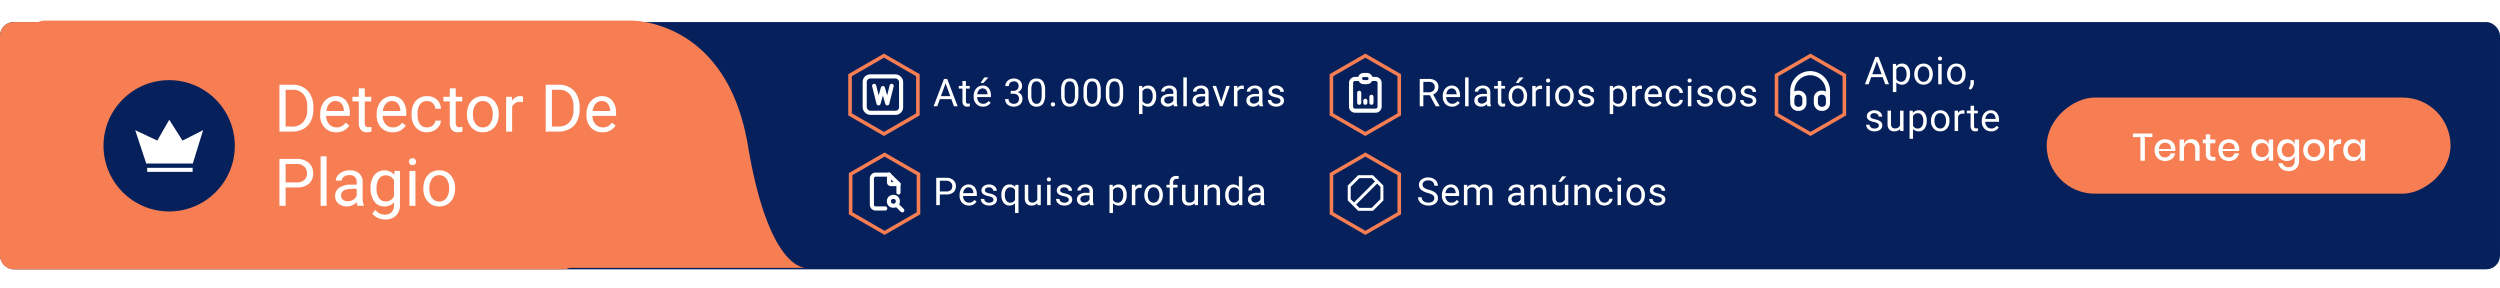
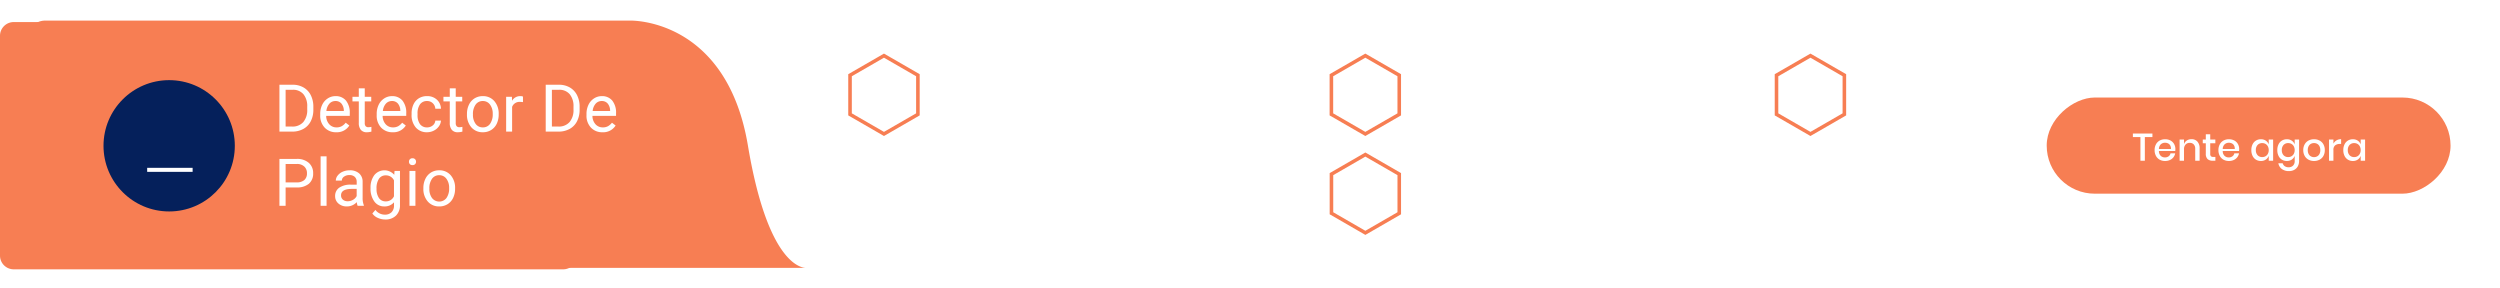
<svg xmlns="http://www.w3.org/2000/svg" width="910" height="105.013" viewBox="0 0 910 105.013">
  <defs>
    <filter id="Path_4870" x="0" y="0" width="301.201" height="105.013" filterUnits="userSpaceOnUse">
      <feOffset dx="10" input="SourceAlpha" />
      <feGaussianBlur stdDeviation="2.5" result="blur" />
      <feFlood flood-opacity="0.141" />
      <feComposite operator="in" in2="blur" />
      <feComposite in="SourceGraphic" />
    </filter>
  </defs>
  <g id="PT-2" transform="translate(-650 -521.494)">
-     <rect id="Rectangle_27" data-name="Rectangle 27" width="910" height="90" rx="5" transform="translate(650 529.528)" fill="#05205b" />
    <g id="Group_4463" data-name="Group 4463" transform="translate(1541.807 557) rotate(90)">
      <rect id="Rectangle_1579" data-name="Rectangle 1579" width="35" height="147" rx="17.5" transform="translate(-0.006 -0.193)" fill="#f77e53" />
      <path id="Path_11134" data-name="Path 11134" d="M-35.518-9.884V-8.6h-2.758V0h-1.61V-8.6H-42.63V-9.884Zm8.358,5.656a3.7,3.7,0,0,1-.056.686h-5.936a2.426,2.426,0,0,0,.658,1.764,2.153,2.153,0,0,0,1.526.574,2.22,2.22,0,0,0,1.351-.406,1.676,1.676,0,0,0,.679-1.078h1.708a3.32,3.32,0,0,1-.644,1.442,3.329,3.329,0,0,1-1.274.987A4.175,4.175,0,0,1-30.9.1a4.027,4.027,0,0,1-1.981-.476A3.386,3.386,0,0,1-34.23-1.75a4.34,4.34,0,0,1-.49-2.114,4.31,4.31,0,0,1,.49-2.1,3.386,3.386,0,0,1,1.351-1.372A4.027,4.027,0,0,1-30.9-7.812a4.024,4.024,0,0,1,1.981.469,3.263,3.263,0,0,1,1.3,1.288A3.7,3.7,0,0,1-27.16-4.228Zm-1.61-.042a2.372,2.372,0,0,0-.259-1.267,1.8,1.8,0,0,0-.784-.756A2.42,2.42,0,0,0-30.9-6.538a2.241,2.241,0,0,0-1.568.574,2.345,2.345,0,0,0-.686,1.694Zm7.462-3.57a2.813,2.813,0,0,1,2.156.868,3.492,3.492,0,0,1,.812,2.478V0h-1.6V-4.326a2.253,2.253,0,0,0-.532-1.6A1.9,1.9,0,0,0-21.924-6.5a2,2,0,0,0-1.526.609A2.51,2.51,0,0,0-24.024-4.1V0h-1.6V-7.714h1.6V-6.02a2.588,2.588,0,0,1,1.036-1.344A3,3,0,0,1-21.308-7.84ZM-12.6-1.386V0h-.98a2.644,2.644,0,0,1-1.869-.6,2.615,2.615,0,0,1-.637-1.981v-3.78h-1.106V-7.714h1.106V-9.632h1.61v1.918h1.862v1.358h-1.862v3.808a1.3,1.3,0,0,0,.245.91,1.179,1.179,0,0,0,.861.252Zm8.666-2.842a3.7,3.7,0,0,1-.056.686H-9.926a2.426,2.426,0,0,0,.658,1.764A2.153,2.153,0,0,0-7.742-1.2,2.22,2.22,0,0,0-6.391-1.61a1.676,1.676,0,0,0,.679-1.078H-4a3.32,3.32,0,0,1-.644,1.442,3.329,3.329,0,0,1-1.274.987A4.175,4.175,0,0,1-7.672.1,4.027,4.027,0,0,1-9.653-.378,3.386,3.386,0,0,1-11-1.75a4.34,4.34,0,0,1-.49-2.114,4.31,4.31,0,0,1,.49-2.1A3.386,3.386,0,0,1-9.653-7.336a4.027,4.027,0,0,1,1.981-.476,4.024,4.024,0,0,1,1.981.469,3.263,3.263,0,0,1,1.3,1.288A3.7,3.7,0,0,1-3.934-4.228Zm-1.61-.042A2.372,2.372,0,0,0-5.8-5.537a1.8,1.8,0,0,0-.784-.756,2.42,2.42,0,0,0-1.085-.245,2.241,2.241,0,0,0-1.568.574A2.345,2.345,0,0,0-9.926-4.27Zm9.52-3.542a3.052,3.052,0,0,1,1.792.518,2.788,2.788,0,0,1,1.05,1.372V-7.714h1.6V0h-1.6V-1.792A2.788,2.788,0,0,1,5.768-.42,3.052,3.052,0,0,1,3.976.1a3.42,3.42,0,0,1-1.8-.476A3.253,3.253,0,0,1,.938-1.75,4.675,4.675,0,0,1,.49-3.864a4.641,4.641,0,0,1,.448-2.1A3.253,3.253,0,0,1,2.177-7.336,3.42,3.42,0,0,1,3.976-7.812Zm.49,1.4a2.222,2.222,0,0,0-1.7.679,2.623,2.623,0,0,0-.637,1.869A2.623,2.623,0,0,0,2.765-2a2.222,2.222,0,0,0,1.7.679,2.318,2.318,0,0,0,1.2-.315,2.238,2.238,0,0,0,.84-.889,2.8,2.8,0,0,0,.308-1.344A2.812,2.812,0,0,0,6.51-5.2a2.227,2.227,0,0,0-.84-.9A2.318,2.318,0,0,0,4.466-6.412Zm8.96-1.4a3.052,3.052,0,0,1,1.792.518,2.788,2.788,0,0,1,1.05,1.372V-7.714h1.6v7.8A4.023,4.023,0,0,1,17.423,2,3.227,3.227,0,0,1,16.156,3.3a3.859,3.859,0,0,1-1.96.476,4.188,4.188,0,0,1-2.625-.77A3.321,3.321,0,0,1,10.318.924H11.9A1.883,1.883,0,0,0,12.656,2a2.466,2.466,0,0,0,1.428.385,2.179,2.179,0,0,0,1.568-.588A2.251,2.251,0,0,0,16.268.084V-1.792A2.788,2.788,0,0,1,15.218-.42,3.052,3.052,0,0,1,13.426.1a3.42,3.42,0,0,1-1.8-.476A3.253,3.253,0,0,1,10.388-1.75,4.675,4.675,0,0,1,9.94-3.864a4.641,4.641,0,0,1,.448-2.1,3.253,3.253,0,0,1,1.239-1.372A3.42,3.42,0,0,1,13.426-7.812Zm.49,1.4a2.222,2.222,0,0,0-1.7.679,2.623,2.623,0,0,0-.637,1.869A2.623,2.623,0,0,0,12.215-2a2.222,2.222,0,0,0,1.7.679,2.318,2.318,0,0,0,1.2-.315,2.238,2.238,0,0,0,.84-.889,2.8,2.8,0,0,0,.308-1.344A2.812,2.812,0,0,0,15.96-5.2a2.227,2.227,0,0,0-.84-.9A2.318,2.318,0,0,0,13.916-6.412Zm9.394-1.4a4.23,4.23,0,0,1,2.016.476,3.417,3.417,0,0,1,1.4,1.372,4.213,4.213,0,0,1,.5,2.1,4.243,4.243,0,0,1-.5,2.114,3.417,3.417,0,0,1-1.4,1.372A4.23,4.23,0,0,1,23.31.1,4.188,4.188,0,0,1,21.3-.378a3.462,3.462,0,0,1-1.4-1.379,4.206,4.206,0,0,1-.511-2.107,4.167,4.167,0,0,1,.511-2.1,3.474,3.474,0,0,1,1.4-1.372A4.188,4.188,0,0,1,23.31-7.812Zm0,1.386a2.346,2.346,0,0,0-1.134.28,2.063,2.063,0,0,0-.833.861,2.947,2.947,0,0,0-.315,1.421,2.938,2.938,0,0,0,.315,1.428,2.072,2.072,0,0,0,.833.854,2.346,2.346,0,0,0,1.134.28,2.346,2.346,0,0,0,1.134-.28,2.072,2.072,0,0,0,.833-.854,2.938,2.938,0,0,0,.315-1.428,2.947,2.947,0,0,0-.315-1.421,2.063,2.063,0,0,0-.833-.861A2.346,2.346,0,0,0,23.31-6.426Zm7.056.224a2.975,2.975,0,0,1,1.12-1.2,3.178,3.178,0,0,1,1.68-.441V-6.1H32.69A2.616,2.616,0,0,0,31-5.593a2.039,2.039,0,0,0-.637,1.687V0h-1.6V-7.714h1.6Zm7.084-1.61a3.052,3.052,0,0,1,1.792.518,2.788,2.788,0,0,1,1.05,1.372V-7.714h1.6V0h-1.6V-1.792A2.788,2.788,0,0,1,39.242-.42,3.052,3.052,0,0,1,37.45.1a3.42,3.42,0,0,1-1.8-.476A3.253,3.253,0,0,1,34.412-1.75a4.675,4.675,0,0,1-.448-2.114,4.641,4.641,0,0,1,.448-2.1,3.253,3.253,0,0,1,1.239-1.372A3.42,3.42,0,0,1,37.45-7.812Zm.49,1.4a2.222,2.222,0,0,0-1.7.679A2.623,2.623,0,0,0,35.6-3.864,2.623,2.623,0,0,0,36.239-2a2.222,2.222,0,0,0,1.7.679,2.318,2.318,0,0,0,1.2-.315,2.238,2.238,0,0,0,.84-.889,2.8,2.8,0,0,0,.308-1.344A2.812,2.812,0,0,0,39.984-5.2a2.227,2.227,0,0,0-.84-.9A2.318,2.318,0,0,0,37.94-6.412Z" transform="translate(22.994 72.807) rotate(-90)" fill="#fff" />
    </g>
    <path id="Path_11255" data-name="Path 11255" d="M5,0H205a5,5,0,0,1,5,5V85a5,5,0,0,1-5,5H5a5,5,0,0,1-5-5V5A5,5,0,0,1,5,0Z" transform="translate(650 529.528)" fill="#f77e53" />
    <g id="Group_7857" data-name="Group 7857" transform="translate(40 10)">
      <g id="Group_7856" data-name="Group 7856" transform="translate(-12836 -3175)">
        <g id="words" transform="translate(13191.168 3269)">
          <g id="Group_4482" data-name="Group 4482" transform="translate(563.595 437)">
            <g id="Group_4481" data-name="Group 4481">
              <path id="Path_4871" data-name="Path 4871" d="M1.3,21.75V8.25L13,1.5,24.7,8.25v13.5L13,28.5ZM13,0,0,7.5v15L13,30l13-7.5V7.5Z" fill="#f77e53" />
            </g>
          </g>
          <g id="Group_4497" data-name="Group 4497" transform="translate(569.589 445.312)">
            <rect id="Rectangle_1592" data-name="Rectangle 1592" width="13.241" height="13.241" rx="2" transform="translate(0)" fill="none" stroke="#fff" stroke-linecap="round" stroke-linejoin="round" stroke-width="1.5" />
-             <path id="Path_4879" data-name="Path 4879" d="M4,4l1.594,6.375L7.187,4.8l1.594,5.578L10.375,4" transform="translate(-0.567 -0.567)" fill="none" stroke="#fff" stroke-linecap="round" stroke-linejoin="round" stroke-width="1.5" />
          </g>
        </g>
        <path id="Path_11129" data-name="Path 11129" d="M6.651-2.6H2.481L1.545,0H.191l3.8-9.953H5.141L8.948,0H7.6ZM2.878-3.678H6.262l-1.7-4.655Zm9.092-5.51V-7.4H13.35v.978H11.969v4.593a1.027,1.027,0,0,0,.185.667.777.777,0,0,0,.629.222,3.062,3.062,0,0,0,.6-.082V0a3.688,3.688,0,0,1-.971.136,1.575,1.575,0,0,1-1.278-.513A2.2,2.2,0,0,1,10.7-1.832V-6.419H9.358V-7.4H10.7V-9.187ZM18.176.137a3.232,3.232,0,0,1-2.447-.988,3.666,3.666,0,0,1-.943-2.642v-.232a4.438,4.438,0,0,1,.42-1.965,3.28,3.28,0,0,1,1.176-1.354,2.956,2.956,0,0,1,1.637-.489,2.77,2.77,0,0,1,2.242.95,4.114,4.114,0,0,1,.8,2.721v.526H16.05a2.629,2.629,0,0,0,.639,1.767A2.009,2.009,0,0,0,18.245-.9a2.2,2.2,0,0,0,1.135-.273,2.851,2.851,0,0,0,.813-.725l.772.6A3.106,3.106,0,0,1,18.176.137Zm-.157-6.631a1.687,1.687,0,0,0-1.285.557,2.708,2.708,0,0,0-.643,1.562H19.8v-.1a2.409,2.409,0,0,0-.52-1.494A1.588,1.588,0,0,0,18.019-6.494Zm.615-3.992h1.531l-1.832,2.01-1.019,0Zm9.624,4.895h.95a2.088,2.088,0,0,0,1.408-.472A1.576,1.576,0,0,0,31.13-7.3a1.544,1.544,0,0,0-1.743-1.75,1.813,1.813,0,0,0-1.309.468,1.639,1.639,0,0,0-.489,1.241H26.324a2.539,2.539,0,0,1,.865-1.965,3.15,3.15,0,0,1,2.2-.783,3.113,3.113,0,0,1,2.208.745,2.692,2.692,0,0,1,.8,2.071,2.185,2.185,0,0,1-.42,1.258,2.538,2.538,0,0,1-1.145.909,2.446,2.446,0,0,1,1.268.861,2.392,2.392,0,0,1,.448,1.47A2.715,2.715,0,0,1,31.67-.649a3.277,3.277,0,0,1-2.276.786,3.363,3.363,0,0,1-2.28-.759,2.517,2.517,0,0,1-.878-2h1.271a1.627,1.627,0,0,0,.513,1.258A1.95,1.95,0,0,0,29.393-.9a1.914,1.914,0,0,0,1.4-.479,1.844,1.844,0,0,0,.485-1.374,1.673,1.673,0,0,0-.533-1.333,2.323,2.323,0,0,0-1.538-.479h-.95ZM40.8-4.245a5.784,5.784,0,0,1-.759,3.3A2.7,2.7,0,0,1,37.671.137,2.718,2.718,0,0,1,35.313-.919a5.49,5.49,0,0,1-.793-3.155V-5.763a5.655,5.655,0,0,1,.759-3.261,2.719,2.719,0,0,1,2.379-1.066,2.744,2.744,0,0,1,2.365,1.029A5.458,5.458,0,0,1,40.8-5.886ZM39.538-5.975a4.634,4.634,0,0,0-.451-2.341,1.553,1.553,0,0,0-1.429-.735,1.532,1.532,0,0,0-1.415.731,4.525,4.525,0,0,0-.458,2.249v2.023a4.708,4.708,0,0,0,.468,2.382A1.55,1.55,0,0,0,37.671-.9a1.529,1.529,0,0,0,1.391-.725A4.538,4.538,0,0,0,39.538-3.9ZM42.86-.663a.792.792,0,0,1,.195-.547.742.742,0,0,1,.584-.219.765.765,0,0,1,.591.219.776.776,0,0,1,.2.547.734.734,0,0,1-.2.526.778.778,0,0,1-.591.212.755.755,0,0,1-.584-.212A.748.748,0,0,1,42.86-.663ZM52.908-4.245a5.784,5.784,0,0,1-.759,3.3A2.7,2.7,0,0,1,49.777.137,2.718,2.718,0,0,1,47.419-.919a5.49,5.49,0,0,1-.793-3.155V-5.763a5.655,5.655,0,0,1,.759-3.261,2.719,2.719,0,0,1,2.379-1.066,2.744,2.744,0,0,1,2.365,1.029,5.458,5.458,0,0,1,.779,3.175ZM51.644-5.975a4.634,4.634,0,0,0-.451-2.341,1.553,1.553,0,0,0-1.429-.735,1.532,1.532,0,0,0-1.415.731,4.525,4.525,0,0,0-.458,2.249v2.023a4.708,4.708,0,0,0,.468,2.382A1.55,1.55,0,0,0,49.777-.9a1.529,1.529,0,0,0,1.391-.725A4.538,4.538,0,0,0,51.644-3.9ZM61.05-4.245a5.784,5.784,0,0,1-.759,3.3A2.7,2.7,0,0,1,57.919.137,2.718,2.718,0,0,1,55.56-.919a5.49,5.49,0,0,1-.793-3.155V-5.763a5.655,5.655,0,0,1,.759-3.261,2.719,2.719,0,0,1,2.379-1.066A2.744,2.744,0,0,1,60.27-9.061a5.458,5.458,0,0,1,.779,3.175ZM59.785-5.975a4.634,4.634,0,0,0-.451-2.341,1.553,1.553,0,0,0-1.429-.735,1.532,1.532,0,0,0-1.415.731,4.525,4.525,0,0,0-.458,2.249v2.023A4.708,4.708,0,0,0,56.5-1.665,1.55,1.55,0,0,0,57.919-.9,1.529,1.529,0,0,0,59.31-1.62,4.538,4.538,0,0,0,59.785-3.9Zm9.406,1.729a5.784,5.784,0,0,1-.759,3.3A2.7,2.7,0,0,1,66.06.137,2.718,2.718,0,0,1,63.7-.919a5.49,5.49,0,0,1-.793-3.155V-5.763a5.655,5.655,0,0,1,.759-3.261,2.719,2.719,0,0,1,2.379-1.066,2.744,2.744,0,0,1,2.365,1.029,5.458,5.458,0,0,1,.779,3.175ZM67.926-5.975a4.634,4.634,0,0,0-.451-2.341,1.553,1.553,0,0,0-1.429-.735,1.532,1.532,0,0,0-1.415.731,4.525,4.525,0,0,0-.458,2.249v2.023a4.708,4.708,0,0,0,.468,2.382A1.55,1.55,0,0,0,66.06-.9a1.529,1.529,0,0,0,1.391-.725A4.538,4.538,0,0,0,67.926-3.9ZM81.215-3.616A4.429,4.429,0,0,1,80.442-.9,2.476,2.476,0,0,1,78.351.137a2.713,2.713,0,0,1-2.119-.854V2.844H74.967V-7.4h1.155l.062.82a2.605,2.605,0,0,1,2.146-.957,2.522,2.522,0,0,1,2.109,1,4.477,4.477,0,0,1,.776,2.8ZM79.95-3.76a3.268,3.268,0,0,0-.533-1.976,1.718,1.718,0,0,0-1.463-.725,1.859,1.859,0,0,0-1.723,1.019v3.534A1.863,1.863,0,0,0,77.968-.9a1.71,1.71,0,0,0,1.446-.721A3.567,3.567,0,0,0,79.95-3.76ZM87.668,0a2.657,2.657,0,0,1-.178-.779,2.822,2.822,0,0,1-2.105.916A2.611,2.611,0,0,1,83.59-.482a2,2,0,0,1-.7-1.569,2.091,2.091,0,0,1,.878-1.794,4.141,4.141,0,0,1,2.471-.639h1.23v-.581a1.42,1.42,0,0,0-.4-1.056A1.593,1.593,0,0,0,85.9-6.515a1.844,1.844,0,0,0-1.135.342,1.007,1.007,0,0,0-.458.827H83.04a1.745,1.745,0,0,1,.393-1.07A2.683,2.683,0,0,1,84.5-7.232a3.588,3.588,0,0,1,1.48-.3,2.924,2.924,0,0,1,2,.639,2.306,2.306,0,0,1,.752,1.76v3.4a4.162,4.162,0,0,0,.26,1.62V0Zm-2.1-.964A2.223,2.223,0,0,0,86.7-1.271a1.861,1.861,0,0,0,.772-.8V-3.589h-.991q-2.324,0-2.324,1.36a1.151,1.151,0,0,0,.4.93A1.524,1.524,0,0,0,85.569-.964ZM92.37,0H91.106V-10.5H92.37Zm6.87,0a2.657,2.657,0,0,1-.178-.779,2.822,2.822,0,0,1-2.105.916,2.611,2.611,0,0,1-1.794-.619,2,2,0,0,1-.7-1.569,2.091,2.091,0,0,1,.878-1.794,4.141,4.141,0,0,1,2.471-.639h1.23v-.581a1.42,1.42,0,0,0-.4-1.056,1.593,1.593,0,0,0-1.169-.393,1.844,1.844,0,0,0-1.135.342,1.007,1.007,0,0,0-.458.827H94.612a1.745,1.745,0,0,1,.393-1.07,2.683,2.683,0,0,1,1.066-.817,3.588,3.588,0,0,1,1.48-.3,2.924,2.924,0,0,1,2,.639,2.306,2.306,0,0,1,.752,1.76v3.4a4.162,4.162,0,0,0,.26,1.62V0Zm-2.1-.964a2.223,2.223,0,0,0,1.128-.308,1.861,1.861,0,0,0,.772-.8V-3.589h-.991q-2.324,0-2.324,1.36a1.151,1.151,0,0,0,.4.93A1.524,1.524,0,0,0,97.142-.964Zm7.765-.752L106.739-7.4h1.292L105.379,0h-.964l-2.68-7.4h1.292Zm8.2-4.546a3.79,3.79,0,0,0-.622-.048,1.667,1.667,0,0,0-1.688,1.06V0h-1.265V-7.4h1.23l.021.854a1.969,1.969,0,0,1,1.764-.991,1.292,1.292,0,0,1,.561.1ZM118.838,0a2.657,2.657,0,0,1-.178-.779,2.822,2.822,0,0,1-2.105.916,2.611,2.611,0,0,1-1.794-.619,2,2,0,0,1-.7-1.569,2.091,2.091,0,0,1,.878-1.794,4.141,4.141,0,0,1,2.471-.639h1.23v-.581a1.42,1.42,0,0,0-.4-1.056,1.593,1.593,0,0,0-1.169-.393,1.844,1.844,0,0,0-1.135.342,1.007,1.007,0,0,0-.458.827H114.21a1.745,1.745,0,0,1,.393-1.07,2.683,2.683,0,0,1,1.066-.817,3.588,3.588,0,0,1,1.48-.3,2.924,2.924,0,0,1,2,.639,2.306,2.306,0,0,1,.752,1.76v3.4a4.162,4.162,0,0,0,.26,1.62V0Zm-2.1-.964a2.223,2.223,0,0,0,1.128-.308,1.861,1.861,0,0,0,.772-.8V-3.589h-.991q-2.324,0-2.324,1.36a1.151,1.151,0,0,0,.4.93A1.524,1.524,0,0,0,116.739-.964Zm9.734-1a.931.931,0,0,0-.386-.8,3.718,3.718,0,0,0-1.347-.489,6.367,6.367,0,0,1-1.524-.492,2.169,2.169,0,0,1-.834-.684,1.635,1.635,0,0,1-.27-.943,1.919,1.919,0,0,1,.769-1.538,3,3,0,0,1,1.965-.629,3.091,3.091,0,0,1,2.041.649,2.063,2.063,0,0,1,.783,1.661H126.4a1.142,1.142,0,0,0-.441-.9,1.652,1.652,0,0,0-1.111-.376,1.729,1.729,0,0,0-1.08.3.947.947,0,0,0-.39.786.767.767,0,0,0,.362.69,4.458,4.458,0,0,0,1.309.444,6.821,6.821,0,0,1,1.535.506,2.239,2.239,0,0,1,.872.708,1.74,1.74,0,0,1,.284,1.008,1.893,1.893,0,0,1-.793,1.589,3.326,3.326,0,0,1-2.058.6,3.725,3.725,0,0,1-1.572-.314,2.557,2.557,0,0,1-1.07-.878,2.117,2.117,0,0,1-.386-1.22h1.265a1.309,1.309,0,0,0,.509,1.008,1.976,1.976,0,0,0,1.254.373,2.039,2.039,0,0,0,1.152-.291A.893.893,0,0,0,126.474-1.962Z" transform="translate(13785.631 3725.172)" fill="#fff" />
      </g>
      <g id="Group_7854" data-name="Group 7854" transform="translate(-12738 -3200)">
        <g id="Deep_Search" data-name="Deep Search" transform="translate(12881.382 3330)">
          <g id="Group_4483" data-name="Group 4483" transform="translate(775.595 437)">
            <g id="Group_4481-2" data-name="Group 4481">
-               <path id="Path_4871-2" data-name="Path 4871" d="M1.3,21.75V8.25L13,1.5,24.7,8.25v13.5L13,28.5ZM13,0,0,7.5v15L13,30l13-7.5V7.5Z" fill="#f77e53" />
-             </g>
+               </g>
          </g>
          <g id="Group_4496" data-name="Group 4496" transform="translate(783.986 445.059)">
            <path id="Path_4877" data-name="Path 4877" d="M14,3V5.757a.689.689,0,0,0,.689.689h2.757" transform="translate(-7.768 -3)" fill="none" stroke="#fff" stroke-linecap="round" stroke-linejoin="round" stroke-width="1.5" />
            <path id="Path_4878" data-name="Path 4878" d="M9.839,15.319H6.383A1.376,1.376,0,0,1,5,13.95V4.369A1.376,1.376,0,0,1,6.383,3h4.839l3.457,3.422V9.5" transform="translate(-5 -3)" fill="none" stroke="#fff" stroke-linecap="round" stroke-linejoin="round" stroke-width="1.5" />
            <circle id="Ellipse_280" data-name="Ellipse 280" cx="1.626" cy="1.626" r="1.626" transform="translate(6.193 8.086)" fill="none" stroke="#fff" stroke-linecap="round" stroke-linejoin="round" stroke-width="1.5" />
            <line id="Line_80" data-name="Line 80" x2="1.723" y2="1.723" transform="translate(9.334 11.285)" fill="none" stroke="#fff" stroke-linecap="round" stroke-linejoin="round" stroke-width="1.5" />
          </g>
        </g>
        <path id="Path_11133" data-name="Path 11133" d="M2.468-3.9V0H1.155V-9.953H4.826a3.688,3.688,0,0,1,2.56.834,2.827,2.827,0,0,1,.926,2.208,2.79,2.79,0,0,1-.906,2.232A3.853,3.853,0,0,1,4.813-3.9Zm0-1.073H4.826a2.358,2.358,0,0,0,1.613-.5A1.815,1.815,0,0,0,7-6.9a1.876,1.876,0,0,0-.561-1.424A2.209,2.209,0,0,0,4.9-8.88H2.468ZM13.05.137A3.232,3.232,0,0,1,10.6-.851a3.666,3.666,0,0,1-.943-2.642v-.232a4.438,4.438,0,0,1,.42-1.965,3.28,3.28,0,0,1,1.176-1.354,2.956,2.956,0,0,1,1.637-.489,2.77,2.77,0,0,1,2.242.95,4.114,4.114,0,0,1,.8,2.721v.526H10.924a2.629,2.629,0,0,0,.639,1.767A2.009,2.009,0,0,0,13.118-.9a2.2,2.2,0,0,0,1.135-.273,2.851,2.851,0,0,0,.813-.725l.772.6A3.106,3.106,0,0,1,13.05.137Zm-.157-6.631a1.687,1.687,0,0,0-1.285.557,2.708,2.708,0,0,0-.643,1.562H14.67v-.1a2.409,2.409,0,0,0-.52-1.494A1.588,1.588,0,0,0,12.892-6.494Zm9.092,4.532a.931.931,0,0,0-.386-.8,3.718,3.718,0,0,0-1.347-.489,6.367,6.367,0,0,1-1.524-.492,2.169,2.169,0,0,1-.834-.684,1.635,1.635,0,0,1-.27-.943A1.919,1.919,0,0,1,18.392-6.9a3,3,0,0,1,1.965-.629,3.091,3.091,0,0,1,2.041.649,2.063,2.063,0,0,1,.783,1.661H21.909a1.142,1.142,0,0,0-.441-.9,1.652,1.652,0,0,0-1.111-.376,1.729,1.729,0,0,0-1.08.3.947.947,0,0,0-.39.786.767.767,0,0,0,.362.69,4.458,4.458,0,0,0,1.309.444,6.821,6.821,0,0,1,1.535.506,2.239,2.239,0,0,1,.872.708,1.74,1.74,0,0,1,.284,1.008,1.893,1.893,0,0,1-.793,1.589,3.326,3.326,0,0,1-2.058.6,3.725,3.725,0,0,1-1.572-.314,2.557,2.557,0,0,1-1.07-.878,2.117,2.117,0,0,1-.386-1.22h1.265a1.309,1.309,0,0,0,.509,1.008A1.976,1.976,0,0,0,20.4-.9a2.039,2.039,0,0,0,1.152-.291A.893.893,0,0,0,21.984-1.962Zm2.884-1.8a4.341,4.341,0,0,1,.8-2.758,2.592,2.592,0,0,1,2.146-1.015,2.59,2.59,0,0,1,2.071.882l.055-.745H31.1V2.844H29.838V-.684A2.654,2.654,0,0,1,27.8.137,2.551,2.551,0,0,1,25.665-.906a4.438,4.438,0,0,1-.8-2.765Zm1.265.144a3.291,3.291,0,0,0,.537,2A1.707,1.707,0,0,0,28.115-.9a1.894,1.894,0,0,0,1.723-1V-5.517a1.9,1.9,0,0,0-1.709-.978,1.72,1.72,0,0,0-1.456.728A3.583,3.583,0,0,0,26.133-3.616ZM37.979-.731a2.686,2.686,0,0,1-2.167.868,2.3,2.3,0,0,1-1.8-.687,2.974,2.974,0,0,1-.625-2.034V-7.4H34.65v4.778q0,1.682,1.367,1.682a1.893,1.893,0,0,0,1.928-1.08V-7.4H39.21V0h-1.2ZM42.785,0H41.52V-7.4h1.265ZM41.418-9.358a.755.755,0,0,1,.188-.52.706.706,0,0,1,.557-.212.717.717,0,0,1,.561.212.747.747,0,0,1,.191.52.722.722,0,0,1-.191.513.73.73,0,0,1-.561.205.718.718,0,0,1-.557-.205A.73.73,0,0,1,41.418-9.358Zm7.977,7.4a.931.931,0,0,0-.386-.8,3.718,3.718,0,0,0-1.347-.489,6.367,6.367,0,0,1-1.524-.492,2.169,2.169,0,0,1-.834-.684,1.635,1.635,0,0,1-.27-.943A1.919,1.919,0,0,1,45.8-6.9a3,3,0,0,1,1.965-.629,3.091,3.091,0,0,1,2.041.649,2.063,2.063,0,0,1,.783,1.661H49.32a1.142,1.142,0,0,0-.441-.9,1.652,1.652,0,0,0-1.111-.376,1.729,1.729,0,0,0-1.08.3.947.947,0,0,0-.39.786.767.767,0,0,0,.362.69,4.458,4.458,0,0,0,1.309.444,6.821,6.821,0,0,1,1.535.506,2.239,2.239,0,0,1,.872.708,1.74,1.74,0,0,1,.284,1.008,1.893,1.893,0,0,1-.793,1.589,3.326,3.326,0,0,1-2.058.6,3.725,3.725,0,0,1-1.572-.314,2.557,2.557,0,0,1-1.07-.878,2.117,2.117,0,0,1-.386-1.22h1.265a1.309,1.309,0,0,0,.509,1.008A1.976,1.976,0,0,0,47.809-.9a2.039,2.039,0,0,0,1.152-.291A.893.893,0,0,0,49.395-1.962ZM57.153,0a2.657,2.657,0,0,1-.178-.779A2.822,2.822,0,0,1,54.87.137a2.611,2.611,0,0,1-1.794-.619,2,2,0,0,1-.7-1.569,2.091,2.091,0,0,1,.878-1.794,4.142,4.142,0,0,1,2.471-.639h1.23v-.581a1.42,1.42,0,0,0-.4-1.056,1.593,1.593,0,0,0-1.169-.393,1.844,1.844,0,0,0-1.135.342,1.007,1.007,0,0,0-.458.827H52.525a1.745,1.745,0,0,1,.393-1.07,2.683,2.683,0,0,1,1.066-.817,3.588,3.588,0,0,1,1.48-.3,2.924,2.924,0,0,1,2,.639,2.306,2.306,0,0,1,.752,1.76v3.4a4.162,4.162,0,0,0,.26,1.62V0Zm-2.1-.964a2.223,2.223,0,0,0,1.128-.308,1.861,1.861,0,0,0,.772-.8V-3.589h-.991q-2.324,0-2.324,1.36a1.151,1.151,0,0,0,.4.93A1.524,1.524,0,0,0,55.055-.964ZM70.476-3.616A4.429,4.429,0,0,1,69.7-.9,2.476,2.476,0,0,1,67.612.137a2.713,2.713,0,0,1-2.119-.854V2.844H64.228V-7.4h1.155l.062.82a2.605,2.605,0,0,1,2.146-.957,2.522,2.522,0,0,1,2.109,1,4.477,4.477,0,0,1,.776,2.8ZM69.211-3.76a3.268,3.268,0,0,0-.533-1.976,1.718,1.718,0,0,0-1.463-.725,1.859,1.859,0,0,0-1.723,1.019v3.534A1.863,1.863,0,0,0,67.229-.9a1.71,1.71,0,0,0,1.446-.721A3.567,3.567,0,0,0,69.211-3.76Zm6.726-2.5a3.79,3.79,0,0,0-.622-.048,1.667,1.667,0,0,0-1.688,1.06V0H72.362V-7.4h1.23l.021.854a1.969,1.969,0,0,1,1.764-.991,1.292,1.292,0,0,1,.561.1Zm.97,2.5a4.369,4.369,0,0,1,.427-1.955,3.187,3.187,0,0,1,1.189-1.34,3.238,3.238,0,0,1,1.74-.472,3.119,3.119,0,0,1,2.444,1.046,4.024,4.024,0,0,1,.933,2.782v.089a4.407,4.407,0,0,1-.414,1.938A3.14,3.14,0,0,1,82.045-.342a3.275,3.275,0,0,1-1.767.479A3.111,3.111,0,0,1,77.841-.909a4,4,0,0,1-.933-2.769Zm1.271.15a3.164,3.164,0,0,0,.571,1.976A1.827,1.827,0,0,0,80.278-.9a1.816,1.816,0,0,0,1.531-.755,3.46,3.46,0,0,0,.567-2.116A3.159,3.159,0,0,0,81.8-5.739a1.836,1.836,0,0,0-1.535-.755,1.816,1.816,0,0,0-1.511.745A3.434,3.434,0,0,0,78.18-3.616ZM86.13,0V-6.419H84.961V-7.4H86.13v-.759a2.519,2.519,0,0,1,.636-1.839,2.4,2.4,0,0,1,1.8-.649,3.339,3.339,0,0,1,.868.115l-.068,1.019a3.632,3.632,0,0,0-.684-.062,1.234,1.234,0,0,0-.95.36,1.46,1.46,0,0,0-.335,1.032V-7.4h1.579v.978H87.394V0Zm9.085-.731a2.686,2.686,0,0,1-2.167.868,2.3,2.3,0,0,1-1.8-.687,2.974,2.974,0,0,1-.625-2.034V-7.4h1.265v4.778q0,1.682,1.367,1.682a1.893,1.893,0,0,0,1.928-1.08V-7.4h1.265V0h-1.2ZM99.842-7.4l.041.93A2.7,2.7,0,0,1,102.1-7.533q2.345,0,2.365,2.646V0H103.2V-4.895a1.7,1.7,0,0,0-.366-1.183,1.466,1.466,0,0,0-1.118-.383,1.825,1.825,0,0,0-1.08.328,2.228,2.228,0,0,0-.725.861V0H98.646V-7.4Zm6.5,3.637a4.333,4.333,0,0,1,.807-2.738,2.551,2.551,0,0,1,2.112-1.036,2.565,2.565,0,0,1,2.058.889V-10.5h1.265V0h-1.162l-.062-.793a2.575,2.575,0,0,1-2.112.93,2.526,2.526,0,0,1-2.1-1.053,4.382,4.382,0,0,1-.81-2.748Zm1.265.144a3.281,3.281,0,0,0,.52,1.969,1.68,1.68,0,0,0,1.436.711,1.845,1.845,0,0,0,1.757-1.08v-3.4a1.859,1.859,0,0,0-1.743-1.046,1.687,1.687,0,0,0-1.449.718A3.612,3.612,0,0,0,107.607-3.616ZM119.392,0a2.657,2.657,0,0,1-.178-.779,2.822,2.822,0,0,1-2.105.916,2.611,2.611,0,0,1-1.794-.619,2,2,0,0,1-.7-1.569,2.091,2.091,0,0,1,.878-1.794,4.141,4.141,0,0,1,2.471-.639h1.23v-.581a1.42,1.42,0,0,0-.4-1.056,1.593,1.593,0,0,0-1.169-.393,1.844,1.844,0,0,0-1.135.342,1.007,1.007,0,0,0-.458.827h-1.271a1.745,1.745,0,0,1,.393-1.07,2.683,2.683,0,0,1,1.066-.817,3.588,3.588,0,0,1,1.48-.3,2.924,2.924,0,0,1,2,.639,2.306,2.306,0,0,1,.752,1.76v3.4a4.162,4.162,0,0,0,.26,1.62V0Zm-2.1-.964a2.223,2.223,0,0,0,1.128-.308,1.861,1.861,0,0,0,.772-.8V-3.589H118.2q-2.324,0-2.324,1.36a1.151,1.151,0,0,0,.4.93A1.524,1.524,0,0,0,117.293-.964Z" transform="translate(13687.631 3786.172)" fill="#fff" />
      </g>
      <g id="Group_7855" data-name="Group 7855" transform="translate(-12563 -3303)">
        <g id="Accurate_Reports" data-name="Accurate Reports" transform="translate(12959.382 3397)">
          <g id="Group_4481-3" data-name="Group 4481" transform="translate(697.595 437)">
            <path id="Path_4871-3" data-name="Path 4871" d="M1.3,21.75V8.25L13,1.5,24.7,8.25v13.5L13,28.5ZM13,0,0,7.5v15L13,30l13-7.5V7.5Z" fill="#f77e53" />
            <g id="Group_4493" data-name="Group 4493" transform="translate(7.803 7.786)">
              <path id="Path_4873" data-name="Path 4873" d="M7.97,5H6.485A1.465,1.465,0,0,0,5,6.443V15.1a1.465,1.465,0,0,0,1.485,1.443H13.91A1.465,1.465,0,0,0,15.395,15.1V6.443A1.465,1.465,0,0,0,13.91,5H12.425" transform="translate(-5 -3.555)" fill="none" stroke="#fff" stroke-linecap="round" stroke-linejoin="round" stroke-width="1.5" />
              <rect id="Rectangle_1591" data-name="Rectangle 1591" width="3.898" height="2.599" rx="1.299" transform="translate(3.248)" fill="none" stroke="#fff" stroke-linecap="round" stroke-linejoin="round" stroke-width="1.5" />
              <path id="Path_4874" data-name="Path 4874" d="M9,15.608V12" transform="translate(-6.03 -5.503)" fill="none" stroke="#fff" stroke-linecap="round" stroke-linejoin="round" stroke-width="1.5" />
              <path id="Path_4875" data-name="Path 4875" d="M12,16.722V16" transform="translate(-6.803 -6.617)" fill="none" stroke="#fff" stroke-linecap="round" stroke-linejoin="round" stroke-width="1.5" />
              <path id="Path_4876" data-name="Path 4876" d="M15,16.165V14" transform="translate(-7.575 -6.06)" fill="none" stroke="#fff" stroke-linecap="round" stroke-linejoin="round" stroke-width="1.5" />
            </g>
          </g>
        </g>
        <path id="Path_11130" data-name="Path 11130" d="M4.806-4.026H2.468V0H1.148V-9.953H4.443a3.9,3.9,0,0,1,2.587.766,2.755,2.755,0,0,1,.906,2.229,2.68,2.68,0,0,1-.5,1.62,3,3,0,0,1-1.4,1.032L8.374-.082V0H6.966ZM2.468-5.1H4.484A2.275,2.275,0,0,0,6.04-5.606a1.714,1.714,0,0,0,.578-1.356,1.8,1.8,0,0,0-.55-1.418,2.33,2.33,0,0,0-1.589-.5H2.468ZM12.926.137a3.232,3.232,0,0,1-2.447-.988,3.666,3.666,0,0,1-.943-2.642v-.232a4.438,4.438,0,0,1,.42-1.965,3.28,3.28,0,0,1,1.176-1.354,2.956,2.956,0,0,1,1.637-.489,2.77,2.77,0,0,1,2.242.95,4.114,4.114,0,0,1,.8,2.721v.526H10.8a2.629,2.629,0,0,0,.639,1.767A2.009,2.009,0,0,0,12.995-.9a2.2,2.2,0,0,0,1.135-.273,2.851,2.851,0,0,0,.813-.725l.772.6A3.106,3.106,0,0,1,12.926.137Zm-.157-6.631a1.687,1.687,0,0,0-1.285.557,2.708,2.708,0,0,0-.643,1.562h3.705v-.1a2.409,2.409,0,0,0-.52-1.494A1.588,1.588,0,0,0,12.769-6.494ZM18.928,0H17.664V-10.5h1.265ZM25.8,0a2.657,2.657,0,0,1-.178-.779,2.822,2.822,0,0,1-2.105.916A2.611,2.611,0,0,1,21.72-.482a2,2,0,0,1-.7-1.569A2.091,2.091,0,0,1,21.9-3.845a4.142,4.142,0,0,1,2.471-.639H25.6v-.581a1.42,1.42,0,0,0-.4-1.056,1.593,1.593,0,0,0-1.169-.393,1.844,1.844,0,0,0-1.135.342,1.007,1.007,0,0,0-.458.827H21.17a1.745,1.745,0,0,1,.393-1.07,2.683,2.683,0,0,1,1.066-.817,3.588,3.588,0,0,1,1.48-.3,2.924,2.924,0,0,1,2,.639,2.306,2.306,0,0,1,.752,1.76v3.4a4.162,4.162,0,0,0,.26,1.62V0ZM23.7-.964a2.223,2.223,0,0,0,1.128-.308,1.861,1.861,0,0,0,.772-.8V-3.589h-.991q-2.324,0-2.324,1.36a1.151,1.151,0,0,0,.4.93A1.524,1.524,0,0,0,23.7-.964Zm7.143-8.224V-7.4h1.381v.978H30.843v4.593a1.027,1.027,0,0,0,.185.667.777.777,0,0,0,.629.222,3.062,3.062,0,0,0,.6-.082V0a3.688,3.688,0,0,1-.971.136,1.575,1.575,0,0,1-1.278-.513,2.2,2.2,0,0,1-.431-1.456V-6.419H28.231V-7.4h1.347V-9.187Zm2.666,5.421a4.369,4.369,0,0,1,.427-1.955,3.187,3.187,0,0,1,1.189-1.34,3.238,3.238,0,0,1,1.74-.472,3.119,3.119,0,0,1,2.444,1.046,4.024,4.024,0,0,1,.933,2.782v.089a4.407,4.407,0,0,1-.414,1.938A3.14,3.14,0,0,1,38.646-.342a3.275,3.275,0,0,1-1.767.479A3.111,3.111,0,0,1,34.442-.909a4,4,0,0,1-.933-2.769Zm1.271.15a3.164,3.164,0,0,0,.571,1.976A1.827,1.827,0,0,0,36.879-.9a1.816,1.816,0,0,0,1.531-.755,3.46,3.46,0,0,0,.567-2.116A3.159,3.159,0,0,0,38.4-5.739a1.836,1.836,0,0,0-1.535-.755,1.816,1.816,0,0,0-1.511.745A3.434,3.434,0,0,0,34.78-3.616Zm2.659-6.87H38.97l-1.832,2.01-1.019,0Zm8.244,4.225a3.79,3.79,0,0,0-.622-.048,1.667,1.667,0,0,0-1.688,1.06V0H42.108V-7.4h1.23l.021.854a1.969,1.969,0,0,1,1.764-.991,1.292,1.292,0,0,1,.561.1ZM48.5,0H47.234V-7.4H48.5ZM47.132-9.358a.755.755,0,0,1,.188-.52.706.706,0,0,1,.557-.212.717.717,0,0,1,.561.212.747.747,0,0,1,.191.52.722.722,0,0,1-.191.513.73.73,0,0,1-.561.205.718.718,0,0,1-.557-.205A.73.73,0,0,1,47.132-9.358Zm3.336,5.592a4.369,4.369,0,0,1,.427-1.955,3.187,3.187,0,0,1,1.189-1.34,3.238,3.238,0,0,1,1.74-.472,3.119,3.119,0,0,1,2.444,1.046A4.024,4.024,0,0,1,57.2-3.705v.089a4.407,4.407,0,0,1-.414,1.938A3.14,3.14,0,0,1,55.6-.342a3.275,3.275,0,0,1-1.767.479A3.111,3.111,0,0,1,51.4-.909a4,4,0,0,1-.933-2.769Zm1.271.15a3.164,3.164,0,0,0,.571,1.976A1.827,1.827,0,0,0,53.838-.9a1.816,1.816,0,0,0,1.531-.755,3.46,3.46,0,0,0,.567-2.116,3.159,3.159,0,0,0-.578-1.972,1.836,1.836,0,0,0-1.535-.755,1.816,1.816,0,0,0-1.511.745A3.434,3.434,0,0,0,51.739-3.616ZM63.374-1.962a.931.931,0,0,0-.386-.8,3.718,3.718,0,0,0-1.347-.489,6.367,6.367,0,0,1-1.524-.492,2.169,2.169,0,0,1-.834-.684,1.635,1.635,0,0,1-.27-.943A1.919,1.919,0,0,1,59.781-6.9a3,3,0,0,1,1.965-.629,3.091,3.091,0,0,1,2.041.649,2.063,2.063,0,0,1,.783,1.661H63.3a1.142,1.142,0,0,0-.441-.9,1.652,1.652,0,0,0-1.111-.376,1.729,1.729,0,0,0-1.08.3.947.947,0,0,0-.39.786.767.767,0,0,0,.362.69,4.458,4.458,0,0,0,1.309.444,6.821,6.821,0,0,1,1.535.506,2.239,2.239,0,0,1,.872.708,1.74,1.74,0,0,1,.284,1.008,1.893,1.893,0,0,1-.793,1.589,3.326,3.326,0,0,1-2.058.6,3.725,3.725,0,0,1-1.572-.314,2.557,2.557,0,0,1-1.07-.878,2.117,2.117,0,0,1-.386-1.22h1.265a1.309,1.309,0,0,0,.509,1.008A1.976,1.976,0,0,0,61.788-.9a2.039,2.039,0,0,0,1.152-.291A.893.893,0,0,0,63.374-1.962ZM76.559-3.616A4.429,4.429,0,0,1,75.787-.9,2.476,2.476,0,0,1,73.7.137a2.713,2.713,0,0,1-2.119-.854V2.844H70.311V-7.4h1.155l.062.82a2.605,2.605,0,0,1,2.146-.957,2.522,2.522,0,0,1,2.109,1,4.477,4.477,0,0,1,.776,2.8ZM75.295-3.76a3.268,3.268,0,0,0-.533-1.976A1.718,1.718,0,0,0,73.3-6.46a1.859,1.859,0,0,0-1.723,1.019v3.534A1.863,1.863,0,0,0,73.312-.9a1.71,1.71,0,0,0,1.446-.721A3.567,3.567,0,0,0,75.295-3.76Zm6.726-2.5A3.79,3.79,0,0,0,81.4-6.31a1.667,1.667,0,0,0-1.688,1.06V0H78.446V-7.4h1.23l.021.854a1.969,1.969,0,0,1,1.764-.991,1.292,1.292,0,0,1,.561.1ZM86.4.137a3.232,3.232,0,0,1-2.447-.988,3.666,3.666,0,0,1-.943-2.642v-.232a4.438,4.438,0,0,1,.42-1.965,3.28,3.28,0,0,1,1.176-1.354,2.956,2.956,0,0,1,1.637-.489,2.77,2.77,0,0,1,2.242.95,4.114,4.114,0,0,1,.8,2.721v.526H84.277a2.629,2.629,0,0,0,.639,1.767A2.009,2.009,0,0,0,86.471-.9a2.2,2.2,0,0,0,1.135-.273,2.851,2.851,0,0,0,.813-.725l.772.6A3.106,3.106,0,0,1,86.4.137Zm-.157-6.631a1.687,1.687,0,0,0-1.285.557,2.708,2.708,0,0,0-.643,1.562h3.705v-.1a2.409,2.409,0,0,0-.52-1.494A1.588,1.588,0,0,0,86.245-6.494ZM94-.9a1.822,1.822,0,0,0,1.183-.41,1.443,1.443,0,0,0,.561-1.025h1.2a2.293,2.293,0,0,1-.437,1.21,2.882,2.882,0,0,1-1.077.916A3.107,3.107,0,0,1,94,.137a3.047,3.047,0,0,1-2.4-1.008A4.016,4.016,0,0,1,90.7-3.63v-.212a4.453,4.453,0,0,1,.4-1.921,3.02,3.02,0,0,1,1.138-1.306,3.233,3.233,0,0,1,1.753-.465,2.966,2.966,0,0,1,2.068.745,2.663,2.663,0,0,1,.878,1.935h-1.2A1.743,1.743,0,0,0,95.2-6.033a1.691,1.691,0,0,0-1.207-.461A1.77,1.77,0,0,0,92.5-5.8a3.259,3.259,0,0,0-.53,2.006v.239a3.194,3.194,0,0,0,.526,1.969A1.779,1.779,0,0,0,94-.9Zm6.015.9H98.748V-7.4h1.265ZM98.645-9.358a.755.755,0,0,1,.188-.52.706.706,0,0,1,.557-.212.717.717,0,0,1,.561.212.747.747,0,0,1,.191.52.722.722,0,0,1-.191.513.73.73,0,0,1-.561.205.718.718,0,0,1-.557-.205A.73.73,0,0,1,98.645-9.358Zm7.977,7.4a.931.931,0,0,0-.386-.8,3.718,3.718,0,0,0-1.347-.489,6.367,6.367,0,0,1-1.524-.492,2.169,2.169,0,0,1-.834-.684,1.635,1.635,0,0,1-.27-.943A1.919,1.919,0,0,1,103.03-6.9,3,3,0,0,1,105-7.533a3.091,3.091,0,0,1,2.041.649,2.063,2.063,0,0,1,.783,1.661h-1.271a1.142,1.142,0,0,0-.441-.9A1.652,1.652,0,0,0,105-6.494a1.729,1.729,0,0,0-1.08.3.947.947,0,0,0-.39.786.767.767,0,0,0,.362.69,4.458,4.458,0,0,0,1.309.444,6.821,6.821,0,0,1,1.535.506,2.239,2.239,0,0,1,.872.708,1.74,1.74,0,0,1,.284,1.008,1.893,1.893,0,0,1-.793,1.589,3.326,3.326,0,0,1-2.058.6,3.725,3.725,0,0,1-1.572-.314,2.557,2.557,0,0,1-1.07-.878,2.117,2.117,0,0,1-.386-1.22h1.265a1.309,1.309,0,0,0,.509,1.008,1.976,1.976,0,0,0,1.254.373,2.039,2.039,0,0,0,1.152-.291A.893.893,0,0,0,106.623-1.962Zm2.857-1.8a4.369,4.369,0,0,1,.427-1.955,3.187,3.187,0,0,1,1.189-1.34,3.238,3.238,0,0,1,1.74-.472,3.119,3.119,0,0,1,2.444,1.046,4.024,4.024,0,0,1,.933,2.782v.089a4.407,4.407,0,0,1-.414,1.938,3.14,3.14,0,0,1-1.183,1.336,3.275,3.275,0,0,1-1.767.479,3.111,3.111,0,0,1-2.437-1.046,4,4,0,0,1-.933-2.769Zm1.271.15a3.164,3.164,0,0,0,.571,1.976A1.827,1.827,0,0,0,112.85-.9a1.816,1.816,0,0,0,1.531-.755,3.46,3.46,0,0,0,.567-2.116,3.159,3.159,0,0,0-.578-1.972,1.836,1.836,0,0,0-1.535-.755,1.816,1.816,0,0,0-1.511.745A3.434,3.434,0,0,0,110.751-3.616Zm11.634,1.654a.931.931,0,0,0-.386-.8,3.718,3.718,0,0,0-1.347-.489,6.367,6.367,0,0,1-1.524-.492,2.169,2.169,0,0,1-.834-.684,1.635,1.635,0,0,1-.27-.943,1.919,1.919,0,0,1,.769-1.538,3,3,0,0,1,1.965-.629,3.091,3.091,0,0,1,2.041.649,2.063,2.063,0,0,1,.783,1.661H122.31a1.142,1.142,0,0,0-.441-.9,1.652,1.652,0,0,0-1.111-.376,1.729,1.729,0,0,0-1.08.3.947.947,0,0,0-.39.786.767.767,0,0,0,.362.69,4.458,4.458,0,0,0,1.309.444,6.821,6.821,0,0,1,1.535.506,2.239,2.239,0,0,1,.872.708,1.74,1.74,0,0,1,.284,1.008,1.893,1.893,0,0,1-.793,1.589,3.326,3.326,0,0,1-2.058.6,3.725,3.725,0,0,1-1.572-.314,2.557,2.557,0,0,1-1.07-.878,2.117,2.117,0,0,1-.386-1.22h1.265a1.309,1.309,0,0,0,.509,1.008A1.976,1.976,0,0,0,120.8-.9a2.039,2.039,0,0,0,1.152-.291A.893.893,0,0,0,122.386-1.962Z" transform="translate(13688.631 3853.172)" fill="#fff" />
      </g>
      <g id="Group_7853" data-name="Group 7853" transform="translate(-12732 -3200)">
        <g id="No_Ads" data-name="No Ads" transform="translate(12564.405 3330)">
          <g id="Group_4486" data-name="Group 4486" transform="translate(1261.595 437)">
            <g id="Group_4481-4" data-name="Group 4481">
              <path id="Path_4871-4" data-name="Path 4871" d="M1.3,21.75V8.25L12.99,1.5,24.681,8.25v13.5L12.99,28.5ZM12.99,0,0,7.5v15L12.99,30l12.99-7.5V7.5Z" fill="#f77e53" />
            </g>
          </g>
          <g id="Group_14" data-name="Group 14" transform="translate(1268.168 445.258)">
            <path id="Path_5" data-name="Path 5" d="M372.677,53.188l7.653-7.649,1.2,1.2v4.482l-3.169,3.169h-4.482Zm-1.967-1.967V46.739l3.169-3.169h4.482l1.2,1.2-7.653,7.65Zm2.721-8.733-3.8,3.8v5.378l3.8,3.8h5.378l3.8-3.8V46.291l-3.8-3.8Z" transform="translate(-369.628 -42.488)" fill="#fff" />
          </g>
        </g>
-         <path id="Path_11132" data-name="Path 11132" d="M4.088-4.437A6.172,6.172,0,0,1,1.63-5.629,2.279,2.279,0,0,1,.861-7.376,2.408,2.408,0,0,1,1.8-9.321a3.736,3.736,0,0,1,2.444-.769,4.078,4.078,0,0,1,1.829.4A3.007,3.007,0,0,1,7.318-8.6a2.8,2.8,0,0,1,.441,1.524H6.439A1.82,1.82,0,0,0,5.865-8.5a2.335,2.335,0,0,0-1.62-.518,2.391,2.391,0,0,0-1.514.428A1.428,1.428,0,0,0,2.188-7.4,1.285,1.285,0,0,0,2.7-6.37,5.062,5.062,0,0,0,4.46-5.6,8.152,8.152,0,0,1,6.4-4.83a2.946,2.946,0,0,1,1.039.981,2.5,2.5,0,0,1,.338,1.319A2.326,2.326,0,0,1,6.836-.591,4.022,4.022,0,0,1,4.313.137,4.678,4.678,0,0,1,2.4-.256,3.221,3.221,0,0,1,1.029-1.333,2.627,2.627,0,0,1,.547-2.885H1.866a1.714,1.714,0,0,0,.667,1.425,2.806,2.806,0,0,0,1.781.523A2.58,2.58,0,0,0,5.906-1.36,1.377,1.377,0,0,0,6.46-2.516a1.351,1.351,0,0,0-.513-1.131A5.911,5.911,0,0,0,4.088-4.437ZM12.612.137a3.232,3.232,0,0,1-2.447-.988,3.666,3.666,0,0,1-.943-2.642v-.232a4.438,4.438,0,0,1,.42-1.965,3.28,3.28,0,0,1,1.176-1.354,2.956,2.956,0,0,1,1.637-.489,2.77,2.77,0,0,1,2.242.95,4.114,4.114,0,0,1,.8,2.721v.526H10.486a2.629,2.629,0,0,0,.639,1.767A2.009,2.009,0,0,0,12.68-.9a2.2,2.2,0,0,0,1.135-.273,2.851,2.851,0,0,0,.813-.725l.772.6A3.106,3.106,0,0,1,12.612.137Zm-.157-6.631a1.687,1.687,0,0,0-1.285.557,2.708,2.708,0,0,0-.643,1.562h3.705v-.1a2.409,2.409,0,0,0-.52-1.494A1.588,1.588,0,0,0,12.455-6.494Zm5.974-.9.034.82a2.732,2.732,0,0,1,2.194-.957A2.115,2.115,0,0,1,22.77-6.344a2.8,2.8,0,0,1,.96-.861,2.837,2.837,0,0,1,1.4-.328q2.434,0,2.475,2.577V0H26.338V-4.881a1.7,1.7,0,0,0-.362-1.186,1.6,1.6,0,0,0-1.217-.393,1.677,1.677,0,0,0-1.169.42,1.706,1.706,0,0,0-.54,1.131V0H21.779V-4.847A1.411,1.411,0,0,0,20.2-6.46,1.692,1.692,0,0,0,18.5-5.4V0H17.233V-7.4ZM38.1,0a2.657,2.657,0,0,1-.178-.779,2.822,2.822,0,0,1-2.105.916,2.611,2.611,0,0,1-1.794-.619,2,2,0,0,1-.7-1.569A2.091,2.091,0,0,1,34.2-3.845a4.142,4.142,0,0,1,2.471-.639H37.9v-.581a1.42,1.42,0,0,0-.4-1.056,1.593,1.593,0,0,0-1.169-.393,1.844,1.844,0,0,0-1.135.342,1.007,1.007,0,0,0-.458.827H33.474a1.745,1.745,0,0,1,.393-1.07,2.683,2.683,0,0,1,1.066-.817,3.588,3.588,0,0,1,1.48-.3,2.924,2.924,0,0,1,2,.639,2.306,2.306,0,0,1,.752,1.76v3.4a4.162,4.162,0,0,0,.26,1.62V0ZM36-.964a2.223,2.223,0,0,0,1.128-.308,1.861,1.861,0,0,0,.772-.8V-3.589h-.991q-2.324,0-2.324,1.36a1.151,1.151,0,0,0,.4.93A1.524,1.524,0,0,0,36-.964ZM42.628-7.4l.041.93a2.7,2.7,0,0,1,2.215-1.066q2.345,0,2.365,2.646V0H45.984V-4.895a1.7,1.7,0,0,0-.366-1.183A1.466,1.466,0,0,0,44.5-6.46a1.825,1.825,0,0,0-1.08.328,2.228,2.228,0,0,0-.725.861V0H41.431V-7.4ZM54-.731a2.686,2.686,0,0,1-2.167.868,2.3,2.3,0,0,1-1.8-.687,2.974,2.974,0,0,1-.625-2.034V-7.4h1.265v4.778q0,1.682,1.367,1.682a1.893,1.893,0,0,0,1.928-1.08V-7.4h1.265V0h-1.2Zm-1.025-9.755h1.531l-1.832,2.01-1.019,0ZM58.63-7.4l.041.93a2.7,2.7,0,0,1,2.215-1.066q2.345,0,2.365,2.646V0H61.986V-4.895a1.7,1.7,0,0,0-.366-1.183A1.466,1.466,0,0,0,60.5-6.46a1.825,1.825,0,0,0-1.08.328,2.228,2.228,0,0,0-.725.861V0H57.434V-7.4ZM68.405-.9a1.822,1.822,0,0,0,1.183-.41,1.443,1.443,0,0,0,.561-1.025h1.2a2.293,2.293,0,0,1-.437,1.21,2.882,2.882,0,0,1-1.077.916,3.107,3.107,0,0,1-1.425.342A3.047,3.047,0,0,1,66-.872,4.016,4.016,0,0,1,65.11-3.63v-.212a4.453,4.453,0,0,1,.4-1.921,3.02,3.02,0,0,1,1.138-1.306A3.233,3.233,0,0,1,68.4-7.533a2.966,2.966,0,0,1,2.068.745,2.663,2.663,0,0,1,.878,1.935h-1.2A1.743,1.743,0,0,0,69.6-6.033,1.691,1.691,0,0,0,68.4-6.494,1.77,1.77,0,0,0,66.9-5.8a3.259,3.259,0,0,0-.53,2.006v.239A3.194,3.194,0,0,0,66.9-1.586,1.779,1.779,0,0,0,68.405-.9ZM74.42,0H73.156V-7.4H74.42ZM73.053-9.358a.755.755,0,0,1,.188-.52.706.706,0,0,1,.557-.212.717.717,0,0,1,.561.212.747.747,0,0,1,.191.52.722.722,0,0,1-.191.513.73.73,0,0,1-.561.205.718.718,0,0,1-.557-.205A.73.73,0,0,1,73.053-9.358Zm3.336,5.592a4.369,4.369,0,0,1,.427-1.955,3.187,3.187,0,0,1,1.189-1.34,3.238,3.238,0,0,1,1.74-.472,3.119,3.119,0,0,1,2.444,1.046,4.024,4.024,0,0,1,.933,2.782v.089a4.407,4.407,0,0,1-.414,1.938A3.14,3.14,0,0,1,81.526-.342a3.275,3.275,0,0,1-1.767.479A3.111,3.111,0,0,1,77.322-.909a4,4,0,0,1-.933-2.769Zm1.271.15a3.164,3.164,0,0,0,.571,1.976A1.827,1.827,0,0,0,79.759-.9a1.816,1.816,0,0,0,1.531-.755,3.46,3.46,0,0,0,.567-2.116,3.159,3.159,0,0,0-.578-1.972,1.836,1.836,0,0,0-1.535-.755,1.816,1.816,0,0,0-1.511.745A3.434,3.434,0,0,0,77.66-3.616ZM89.295-1.962a.931.931,0,0,0-.386-.8,3.718,3.718,0,0,0-1.347-.489,6.367,6.367,0,0,1-1.524-.492,2.169,2.169,0,0,1-.834-.684,1.635,1.635,0,0,1-.27-.943A1.919,1.919,0,0,1,85.7-6.9a3,3,0,0,1,1.965-.629,3.091,3.091,0,0,1,2.041.649,2.063,2.063,0,0,1,.783,1.661H89.22a1.142,1.142,0,0,0-.441-.9,1.652,1.652,0,0,0-1.111-.376,1.729,1.729,0,0,0-1.08.3.947.947,0,0,0-.39.786.767.767,0,0,0,.362.69,4.458,4.458,0,0,0,1.309.444,6.821,6.821,0,0,1,1.535.506,2.239,2.239,0,0,1,.872.708,1.74,1.74,0,0,1,.284,1.008,1.893,1.893,0,0,1-.793,1.589,3.326,3.326,0,0,1-2.058.6,3.725,3.725,0,0,1-1.572-.314,2.557,2.557,0,0,1-1.07-.878,2.117,2.117,0,0,1-.386-1.22h1.265a1.309,1.309,0,0,0,.509,1.008A1.976,1.976,0,0,0,87.709-.9a2.039,2.039,0,0,0,1.152-.291A.893.893,0,0,0,89.295-1.962Z" transform="translate(13857.631 3786.172)" fill="#fff" />
+         <path id="Path_11132" data-name="Path 11132" d="M4.088-4.437A6.172,6.172,0,0,1,1.63-5.629,2.279,2.279,0,0,1,.861-7.376,2.408,2.408,0,0,1,1.8-9.321a3.736,3.736,0,0,1,2.444-.769,4.078,4.078,0,0,1,1.829.4A3.007,3.007,0,0,1,7.318-8.6a2.8,2.8,0,0,1,.441,1.524H6.439A1.82,1.82,0,0,0,5.865-8.5a2.335,2.335,0,0,0-1.62-.518,2.391,2.391,0,0,0-1.514.428A1.428,1.428,0,0,0,2.188-7.4,1.285,1.285,0,0,0,2.7-6.37,5.062,5.062,0,0,0,4.46-5.6,8.152,8.152,0,0,1,6.4-4.83a2.946,2.946,0,0,1,1.039.981,2.5,2.5,0,0,1,.338,1.319A2.326,2.326,0,0,1,6.836-.591,4.022,4.022,0,0,1,4.313.137,4.678,4.678,0,0,1,2.4-.256,3.221,3.221,0,0,1,1.029-1.333,2.627,2.627,0,0,1,.547-2.885H1.866a1.714,1.714,0,0,0,.667,1.425,2.806,2.806,0,0,0,1.781.523A2.58,2.58,0,0,0,5.906-1.36,1.377,1.377,0,0,0,6.46-2.516a1.351,1.351,0,0,0-.513-1.131A5.911,5.911,0,0,0,4.088-4.437ZM12.612.137a3.232,3.232,0,0,1-2.447-.988,3.666,3.666,0,0,1-.943-2.642v-.232a4.438,4.438,0,0,1,.42-1.965,3.28,3.28,0,0,1,1.176-1.354,2.956,2.956,0,0,1,1.637-.489,2.77,2.77,0,0,1,2.242.95,4.114,4.114,0,0,1,.8,2.721v.526H10.486a2.629,2.629,0,0,0,.639,1.767A2.009,2.009,0,0,0,12.68-.9a2.2,2.2,0,0,0,1.135-.273,2.851,2.851,0,0,0,.813-.725l.772.6A3.106,3.106,0,0,1,12.612.137Zm-.157-6.631a1.687,1.687,0,0,0-1.285.557,2.708,2.708,0,0,0-.643,1.562h3.705v-.1a2.409,2.409,0,0,0-.52-1.494A1.588,1.588,0,0,0,12.455-6.494Zm5.974-.9.034.82a2.732,2.732,0,0,1,2.194-.957A2.115,2.115,0,0,1,22.77-6.344a2.8,2.8,0,0,1,.96-.861,2.837,2.837,0,0,1,1.4-.328q2.434,0,2.475,2.577V0H26.338V-4.881a1.7,1.7,0,0,0-.362-1.186,1.6,1.6,0,0,0-1.217-.393,1.677,1.677,0,0,0-1.169.42,1.706,1.706,0,0,0-.54,1.131V0H21.779V-4.847A1.411,1.411,0,0,0,20.2-6.46,1.692,1.692,0,0,0,18.5-5.4V0H17.233V-7.4ZM38.1,0a2.657,2.657,0,0,1-.178-.779,2.822,2.822,0,0,1-2.105.916,2.611,2.611,0,0,1-1.794-.619,2,2,0,0,1-.7-1.569A2.091,2.091,0,0,1,34.2-3.845a4.142,4.142,0,0,1,2.471-.639H37.9v-.581a1.42,1.42,0,0,0-.4-1.056,1.593,1.593,0,0,0-1.169-.393,1.844,1.844,0,0,0-1.135.342,1.007,1.007,0,0,0-.458.827H33.474a1.745,1.745,0,0,1,.393-1.07,2.683,2.683,0,0,1,1.066-.817,3.588,3.588,0,0,1,1.48-.3,2.924,2.924,0,0,1,2,.639,2.306,2.306,0,0,1,.752,1.76v3.4a4.162,4.162,0,0,0,.26,1.62V0ZM36-.964a2.223,2.223,0,0,0,1.128-.308,1.861,1.861,0,0,0,.772-.8V-3.589h-.991q-2.324,0-2.324,1.36a1.151,1.151,0,0,0,.4.93A1.524,1.524,0,0,0,36-.964ZM42.628-7.4l.041.93a2.7,2.7,0,0,1,2.215-1.066q2.345,0,2.365,2.646V0H45.984V-4.895a1.7,1.7,0,0,0-.366-1.183A1.466,1.466,0,0,0,44.5-6.46a1.825,1.825,0,0,0-1.08.328,2.228,2.228,0,0,0-.725.861V0H41.431V-7.4ZM54-.731a2.686,2.686,0,0,1-2.167.868,2.3,2.3,0,0,1-1.8-.687,2.974,2.974,0,0,1-.625-2.034V-7.4h1.265v4.778q0,1.682,1.367,1.682a1.893,1.893,0,0,0,1.928-1.08V-7.4h1.265V0h-1.2Zm-1.025-9.755h1.531l-1.832,2.01-1.019,0ZM58.63-7.4l.041.93a2.7,2.7,0,0,1,2.215-1.066q2.345,0,2.365,2.646V0H61.986V-4.895a1.7,1.7,0,0,0-.366-1.183A1.466,1.466,0,0,0,60.5-6.46a1.825,1.825,0,0,0-1.08.328,2.228,2.228,0,0,0-.725.861V0H57.434V-7.4ZM68.405-.9a1.822,1.822,0,0,0,1.183-.41,1.443,1.443,0,0,0,.561-1.025h1.2a2.293,2.293,0,0,1-.437,1.21,2.882,2.882,0,0,1-1.077.916,3.107,3.107,0,0,1-1.425.342A3.047,3.047,0,0,1,66-.872,4.016,4.016,0,0,1,65.11-3.63v-.212a4.453,4.453,0,0,1,.4-1.921,3.02,3.02,0,0,1,1.138-1.306A3.233,3.233,0,0,1,68.4-7.533a2.966,2.966,0,0,1,2.068.745,2.663,2.663,0,0,1,.878,1.935h-1.2A1.743,1.743,0,0,0,69.6-6.033,1.691,1.691,0,0,0,68.4-6.494,1.77,1.77,0,0,0,66.9-5.8a3.259,3.259,0,0,0-.53,2.006A3.194,3.194,0,0,0,66.9-1.586,1.779,1.779,0,0,0,68.405-.9ZM74.42,0H73.156V-7.4H74.42ZM73.053-9.358a.755.755,0,0,1,.188-.52.706.706,0,0,1,.557-.212.717.717,0,0,1,.561.212.747.747,0,0,1,.191.52.722.722,0,0,1-.191.513.73.73,0,0,1-.561.205.718.718,0,0,1-.557-.205A.73.73,0,0,1,73.053-9.358Zm3.336,5.592a4.369,4.369,0,0,1,.427-1.955,3.187,3.187,0,0,1,1.189-1.34,3.238,3.238,0,0,1,1.74-.472,3.119,3.119,0,0,1,2.444,1.046,4.024,4.024,0,0,1,.933,2.782v.089a4.407,4.407,0,0,1-.414,1.938A3.14,3.14,0,0,1,81.526-.342a3.275,3.275,0,0,1-1.767.479A3.111,3.111,0,0,1,77.322-.909a4,4,0,0,1-.933-2.769Zm1.271.15a3.164,3.164,0,0,0,.571,1.976A1.827,1.827,0,0,0,79.759-.9a1.816,1.816,0,0,0,1.531-.755,3.46,3.46,0,0,0,.567-2.116,3.159,3.159,0,0,0-.578-1.972,1.836,1.836,0,0,0-1.535-.755,1.816,1.816,0,0,0-1.511.745A3.434,3.434,0,0,0,77.66-3.616ZM89.295-1.962a.931.931,0,0,0-.386-.8,3.718,3.718,0,0,0-1.347-.489,6.367,6.367,0,0,1-1.524-.492,2.169,2.169,0,0,1-.834-.684,1.635,1.635,0,0,1-.27-.943A1.919,1.919,0,0,1,85.7-6.9a3,3,0,0,1,1.965-.629,3.091,3.091,0,0,1,2.041.649,2.063,2.063,0,0,1,.783,1.661H89.22a1.142,1.142,0,0,0-.441-.9,1.652,1.652,0,0,0-1.111-.376,1.729,1.729,0,0,0-1.08.3.947.947,0,0,0-.39.786.767.767,0,0,0,.362.69,4.458,4.458,0,0,0,1.309.444,6.821,6.821,0,0,1,1.535.506,2.239,2.239,0,0,1,.872.708,1.74,1.74,0,0,1,.284,1.008,1.893,1.893,0,0,1-.793,1.589,3.326,3.326,0,0,1-2.058.6,3.725,3.725,0,0,1-1.572-.314,2.557,2.557,0,0,1-1.07-.878,2.117,2.117,0,0,1-.386-1.22h1.265a1.309,1.309,0,0,0,.509,1.008A1.976,1.976,0,0,0,87.709-.9a2.039,2.039,0,0,0,1.152-.291A.893.893,0,0,0,89.295-1.962Z" transform="translate(13857.631 3786.172)" fill="#fff" />
      </g>
      <g id="Group_7852" data-name="Group 7852" transform="translate(-12570 -3303)">
        <g id="Support" transform="translate(12691.405 3397)">
          <g id="Group_4484" data-name="Group 4484" transform="translate(1134.595 437)">
            <g id="Group_4481-5" data-name="Group 4481" transform="translate(0)">
              <path id="Path_4871-5" data-name="Path 4871" d="M1.3,21.75V8.25L13,1.5,24.7,8.25v13.5L13,28.5ZM13,0,0,7.5v15L13,30l13-7.5V7.5Z" fill="#f77e53" />
            </g>
          </g>
          <g id="Group_4492" data-name="Group 4492" transform="translate(1140.99 444.122)">
            <rect id="Rectangle_1589" data-name="Rectangle 1589" width="4.403" height="5.871" rx="2" transform="translate(0 7.113)" fill="none" stroke="#fff" stroke-linecap="round" stroke-linejoin="round" stroke-width="1.5" />
            <rect id="Rectangle_1590" data-name="Rectangle 1590" width="4.403" height="5.871" rx="2" transform="translate(8.581 7.113)" fill="none" stroke="#fff" stroke-linecap="round" stroke-linejoin="round" stroke-width="1.5" />
-             <path id="Path_4872" data-name="Path 4872" d="M4,13.084V10.606A6.55,6.55,0,0,1,10.492,4a6.55,6.55,0,0,1,6.492,6.606v2.477" transform="translate(-4 -4)" fill="none" stroke="#fff" stroke-linecap="round" stroke-linejoin="round" stroke-width="1.5" />
          </g>
        </g>
        <path id="Path_11131" data-name="Path 11131" d="M6.651-2.6H2.481L1.545,0H.191l3.8-9.953H5.141L8.948,0H7.6ZM2.878-3.678H6.262l-1.7-4.655Zm13.74.062A4.429,4.429,0,0,1,15.845-.9,2.476,2.476,0,0,1,13.754.137a2.713,2.713,0,0,1-2.119-.854V2.844H10.37V-7.4h1.155l.062.82a2.605,2.605,0,0,1,2.146-.957,2.522,2.522,0,0,1,2.109,1,4.477,4.477,0,0,1,.776,2.8ZM15.353-3.76a3.268,3.268,0,0,0-.533-1.976,1.718,1.718,0,0,0-1.463-.725,1.859,1.859,0,0,0-1.723,1.019v3.534A1.863,1.863,0,0,0,13.371-.9a1.71,1.71,0,0,0,1.446-.721A3.567,3.567,0,0,0,15.353-3.76Zm2.816-.007A4.369,4.369,0,0,1,18.6-5.722a3.187,3.187,0,0,1,1.189-1.34,3.238,3.238,0,0,1,1.74-.472A3.119,3.119,0,0,1,23.97-6.487,4.024,4.024,0,0,1,24.9-3.705v.089a4.407,4.407,0,0,1-.414,1.938A3.14,3.14,0,0,1,23.307-.342a3.275,3.275,0,0,1-1.767.479A3.111,3.111,0,0,1,19.1-.909a4,4,0,0,1-.933-2.769Zm1.271.15a3.164,3.164,0,0,0,.571,1.976A1.827,1.827,0,0,0,21.539-.9a1.816,1.816,0,0,0,1.531-.755,3.46,3.46,0,0,0,.567-2.116,3.159,3.159,0,0,0-.578-1.972,1.836,1.836,0,0,0-1.535-.755,1.816,1.816,0,0,0-1.511.745A3.434,3.434,0,0,0,19.441-3.616ZM28.143,0H26.878V-7.4h1.265ZM26.776-9.358a.755.755,0,0,1,.188-.52.706.706,0,0,1,.557-.212.717.717,0,0,1,.561.212.747.747,0,0,1,.191.52.722.722,0,0,1-.191.513.73.73,0,0,1-.561.205.718.718,0,0,1-.557-.205A.73.73,0,0,1,26.776-9.358Zm3.336,5.592a4.369,4.369,0,0,1,.427-1.955,3.187,3.187,0,0,1,1.189-1.34,3.238,3.238,0,0,1,1.74-.472,3.119,3.119,0,0,1,2.444,1.046,4.024,4.024,0,0,1,.933,2.782v.089a4.407,4.407,0,0,1-.414,1.938A3.14,3.14,0,0,1,35.248-.342a3.275,3.275,0,0,1-1.767.479A3.111,3.111,0,0,1,31.044-.909a4,4,0,0,1-.933-2.769Zm1.271.15a3.164,3.164,0,0,0,.571,1.976A1.827,1.827,0,0,0,33.481-.9a1.816,1.816,0,0,0,1.531-.755,3.46,3.46,0,0,0,.567-2.116A3.159,3.159,0,0,0,35-5.739a1.836,1.836,0,0,0-1.535-.755,1.816,1.816,0,0,0-1.511.745A3.434,3.434,0,0,0,31.383-3.616Zm7.287,5.6-.718-.492a3.3,3.3,0,0,0,.67-1.846V-1.5h1.237v.991A3.114,3.114,0,0,1,39.521.875,3.233,3.233,0,0,1,38.67,1.982ZM5.264,15.038a.931.931,0,0,0-.386-.8,3.718,3.718,0,0,0-1.347-.489,6.367,6.367,0,0,1-1.524-.492,2.169,2.169,0,0,1-.834-.684,1.635,1.635,0,0,1-.27-.943A1.919,1.919,0,0,1,1.671,10.1a3,3,0,0,1,1.965-.629,3.091,3.091,0,0,1,2.041.649,2.063,2.063,0,0,1,.783,1.661H5.188a1.142,1.142,0,0,0-.441-.9,1.652,1.652,0,0,0-1.111-.376,1.729,1.729,0,0,0-1.08.3.947.947,0,0,0-.39.786.767.767,0,0,0,.362.69,4.458,4.458,0,0,0,1.309.444,6.821,6.821,0,0,1,1.535.506,2.239,2.239,0,0,1,.872.708,1.74,1.74,0,0,1,.284,1.008,1.893,1.893,0,0,1-.793,1.589,3.326,3.326,0,0,1-2.058.6,3.725,3.725,0,0,1-1.572-.314,2.557,2.557,0,0,1-1.07-.878,2.117,2.117,0,0,1-.386-1.22H1.914a1.309,1.309,0,0,0,.509,1.008,1.976,1.976,0,0,0,1.254.373,2.039,2.039,0,0,0,1.152-.291A.893.893,0,0,0,5.264,15.038Zm7.759,1.23a2.686,2.686,0,0,1-2.167.868,2.3,2.3,0,0,1-1.8-.687,2.974,2.974,0,0,1-.625-2.034V9.6H9.693v4.778q0,1.682,1.367,1.682a1.893,1.893,0,0,0,1.928-1.08V9.6h1.265V17h-1.2ZM22.7,13.384a4.429,4.429,0,0,1-.772,2.721,2.476,2.476,0,0,1-2.092,1.032,2.713,2.713,0,0,1-2.119-.854v3.562H16.454V9.6h1.155l.062.82a2.605,2.605,0,0,1,2.146-.957,2.522,2.522,0,0,1,2.109,1,4.477,4.477,0,0,1,.776,2.8Zm-1.265-.144a3.268,3.268,0,0,0-.533-1.976,1.718,1.718,0,0,0-1.463-.725,1.859,1.859,0,0,0-1.723,1.019v3.534A1.863,1.863,0,0,0,19.455,16.1a1.71,1.71,0,0,0,1.446-.721A3.567,3.567,0,0,0,21.437,13.24Zm2.816-.007a4.369,4.369,0,0,1,.427-1.955,3.187,3.187,0,0,1,1.189-1.34,3.238,3.238,0,0,1,1.74-.472,3.119,3.119,0,0,1,2.444,1.046,4.024,4.024,0,0,1,.933,2.782v.089a4.407,4.407,0,0,1-.414,1.938,3.14,3.14,0,0,1-1.183,1.336,3.275,3.275,0,0,1-1.767.479,3.111,3.111,0,0,1-2.437-1.046,4,4,0,0,1-.933-2.769Zm1.271.15a3.164,3.164,0,0,0,.571,1.976,1.934,1.934,0,0,0,3.059-.01,3.46,3.46,0,0,0,.567-2.116,3.159,3.159,0,0,0-.578-1.972,1.836,1.836,0,0,0-1.535-.755,1.816,1.816,0,0,0-1.511.745A3.435,3.435,0,0,0,25.525,13.384Zm10.9-2.646a3.79,3.79,0,0,0-.622-.048,1.667,1.667,0,0,0-1.688,1.06V17H32.852V9.6h1.23l.021.854a1.969,1.969,0,0,1,1.764-.991,1.292,1.292,0,0,1,.561.1Zm3.5-2.926V9.6h1.381v.978H39.927v4.593a1.027,1.027,0,0,0,.185.667.777.777,0,0,0,.629.222,3.062,3.062,0,0,0,.6-.082V17a3.688,3.688,0,0,1-.971.136,1.575,1.575,0,0,1-1.278-.513,2.2,2.2,0,0,1-.431-1.456V10.581H37.316V9.6h1.347V7.813Zm6.207,9.324a3.232,3.232,0,0,1-2.447-.988,3.666,3.666,0,0,1-.943-2.642v-.232a4.438,4.438,0,0,1,.42-1.965A3.28,3.28,0,0,1,44.34,9.956a2.956,2.956,0,0,1,1.637-.489,2.77,2.77,0,0,1,2.242.95,4.114,4.114,0,0,1,.8,2.721v.526H44.008a2.629,2.629,0,0,0,.639,1.767A2.009,2.009,0,0,0,46.2,16.1a2.2,2.2,0,0,0,1.135-.273,2.851,2.851,0,0,0,.813-.725l.772.6A3.106,3.106,0,0,1,46.134,17.137Zm-.157-6.631a1.687,1.687,0,0,0-1.285.557,2.708,2.708,0,0,0-.643,1.562h3.705v-.1a2.409,2.409,0,0,0-.52-1.494A1.588,1.588,0,0,0,45.977,10.506Z" transform="translate(13858.631 3845.172)" fill="#fff" />
      </g>
    </g>
    <g id="Group_7865" data-name="Group 7865" transform="translate(330.5 259.983)">
      <g transform="matrix(1, 0, 0, 1, 319.5, 261.51)" filter="url(#Path_4870)">
        <path id="Path_4870-2" data-name="Path 4870" d="M6.428,0h212.99s35.017-1.056,42.83,45.515S283.7,90,283.7,90H6.428A6.428,6.428,0,0,1,0,83.569V6.429A6.428,6.428,0,0,1,6.428,0Z" transform="translate(0 7.5)" fill="#f77e53" />
      </g>
      <g id="Group_7862" data-name="Group 7862" transform="translate(-22.258 -6.106)">
        <g id="logo" transform="translate(379.433 296.117)">
          <g id="Group_4478" data-name="Group 4478" transform="translate(47.799 0.671) rotate(90)">
            <circle id="Ellipse_44" data-name="Ellipse 44" cx="23.899" cy="23.899" r="23.899" transform="translate(0 0)" fill="#05205b" />
            <g id="Group_381" data-name="Group 381" transform="translate(14.415 36.255) rotate(-90)">
-               <path id="Path_28" data-name="Path 28" d="M24.711,3.794l-7.5,3.794L12.389,0,8.036,7.588,0,3.794,4.018,15.951H20.961Z" transform="translate(0)" fill="#fff" />
              <rect id="Rectangle_7" data-name="Rectangle 7" width="16.541" height="1.466" transform="translate(4.353 17.503)" fill="#fff" />
            </g>
          </g>
          <path id="Path_11128" data-name="Path 11128" d="M1.98,0V-17.062H6.8a7.753,7.753,0,0,1,3.938.984,6.658,6.658,0,0,1,2.643,2.8,9.116,9.116,0,0,1,.943,4.172v1.09a9.148,9.148,0,0,1-.932,4.23A6.553,6.553,0,0,1,10.729-1,8.247,8.247,0,0,1,6.7,0ZM4.23-15.223V-1.84H6.6a5.15,5.15,0,0,0,4.049-1.619,6.687,6.687,0,0,0,1.447-4.61v-1a6.793,6.793,0,0,0-1.365-4.521,4.858,4.858,0,0,0-3.873-1.636ZM22.641.234a5.54,5.54,0,0,1-4.2-1.693,6.285,6.285,0,0,1-1.617-4.529v-.4a7.609,7.609,0,0,1,.721-3.369,5.622,5.622,0,0,1,2.016-2.32,5.068,5.068,0,0,1,2.807-.838,4.749,4.749,0,0,1,3.844,1.629,7.053,7.053,0,0,1,1.371,4.664v.9H19a4.507,4.507,0,0,0,1.1,3.029,3.444,3.444,0,0,0,2.666,1.154A3.776,3.776,0,0,0,24.7-2,4.888,4.888,0,0,0,26.1-3.246l1.324,1.031A5.325,5.325,0,0,1,22.641.234Zm-.27-11.367a2.892,2.892,0,0,0-2.2.955,4.642,4.642,0,0,0-1.1,2.678h6.352v-.164a4.129,4.129,0,0,0-.891-2.561A2.723,2.723,0,0,0,22.371-11.133ZM33.035-15.75v3.07H35.4V-11H33.035v7.873a1.76,1.76,0,0,0,.316,1.144,1.332,1.332,0,0,0,1.078.381,5.249,5.249,0,0,0,1.031-.141V0A6.322,6.322,0,0,1,33.8.234a2.7,2.7,0,0,1-2.191-.879,3.776,3.776,0,0,1-.738-2.5V-11H28.559V-12.68h2.309v-3.07ZM43.2.234A5.54,5.54,0,0,1,39-1.459a6.285,6.285,0,0,1-1.617-4.529v-.4A7.609,7.609,0,0,1,38.1-9.756a5.622,5.622,0,0,1,2.016-2.32,5.068,5.068,0,0,1,2.807-.838,4.749,4.749,0,0,1,3.844,1.629,7.053,7.053,0,0,1,1.371,4.664v.9h-8.59a4.507,4.507,0,0,0,1.1,3.029,3.444,3.444,0,0,0,2.666,1.154A3.776,3.776,0,0,0,45.258-2a4.888,4.888,0,0,0,1.395-1.242l1.324,1.031A5.325,5.325,0,0,1,43.2.234Zm-.27-11.367a2.892,2.892,0,0,0-2.2.955,4.642,4.642,0,0,0-1.1,2.678h6.352v-.164a4.129,4.129,0,0,0-.891-2.561A2.723,2.723,0,0,0,42.926-11.133Zm12.809,9.6a3.123,3.123,0,0,0,2.027-.7A2.474,2.474,0,0,0,58.723-4h2.051a3.931,3.931,0,0,1-.75,2.074,4.94,4.94,0,0,1-1.846,1.57,5.326,5.326,0,0,1-2.443.586,5.223,5.223,0,0,1-4.119-1.729,6.884,6.884,0,0,1-1.529-4.729v-.363a7.634,7.634,0,0,1,.68-3.293,5.177,5.177,0,0,1,1.951-2.238,5.543,5.543,0,0,1,3.006-.8,5.085,5.085,0,0,1,3.545,1.277A4.565,4.565,0,0,1,60.773-8.32H58.723a2.988,2.988,0,0,0-.932-2.021,2.9,2.9,0,0,0-2.068-.791,3.034,3.034,0,0,0-2.561,1.189A5.586,5.586,0,0,0,52.254-6.5v.41a5.475,5.475,0,0,0,.9,3.375A3.049,3.049,0,0,0,55.734-1.535ZM66.152-15.75v3.07H68.52V-11H66.152v7.873a1.76,1.76,0,0,0,.316,1.144,1.332,1.332,0,0,0,1.078.381,5.249,5.249,0,0,0,1.031-.141V0a6.322,6.322,0,0,1-1.664.233,2.7,2.7,0,0,1-2.191-.879,3.776,3.776,0,0,1-.738-2.5V-11H61.676V-12.68h2.309v-3.07Zm4.09,9.293a7.489,7.489,0,0,1,.732-3.352,5.464,5.464,0,0,1,2.039-2.3A5.551,5.551,0,0,1,76-12.914a5.347,5.347,0,0,1,4.189,1.793,6.9,6.9,0,0,1,1.6,4.77V-6.2a7.555,7.555,0,0,1-.709,3.322A5.383,5.383,0,0,1,79.049-.586a5.614,5.614,0,0,1-3.029.82,5.334,5.334,0,0,1-4.178-1.793,6.863,6.863,0,0,1-1.6-4.746Zm2.18.258A5.424,5.424,0,0,0,73.4-2.812,3.132,3.132,0,0,0,76.02-1.535,3.113,3.113,0,0,0,78.645-2.83a5.932,5.932,0,0,0,.973-3.627,5.415,5.415,0,0,0-.99-3.381A3.148,3.148,0,0,0,76-11.133a3.113,3.113,0,0,0-2.59,1.277A5.888,5.888,0,0,0,72.422-6.2Zm18.211-4.535a6.5,6.5,0,0,0-1.066-.082A2.857,2.857,0,0,0,86.672-9V0H84.5V-12.68h2.109l.035,1.465a3.376,3.376,0,0,1,3.023-1.7,2.215,2.215,0,0,1,.961.164ZM98.906,0V-17.062h4.816a7.753,7.753,0,0,1,3.938.984,6.658,6.658,0,0,1,2.643,2.8,9.116,9.116,0,0,1,.943,4.172v1.09a9.148,9.148,0,0,1-.932,4.23A6.553,6.553,0,0,1,107.654-1a8.247,8.247,0,0,1-4.025,1Zm2.25-15.223V-1.84h2.367a5.15,5.15,0,0,0,4.049-1.619,6.687,6.687,0,0,0,1.447-4.61v-1a6.793,6.793,0,0,0-1.365-4.521,4.858,4.858,0,0,0-3.873-1.636ZM119.566.234a5.54,5.54,0,0,1-4.2-1.693,6.285,6.285,0,0,1-1.617-4.529v-.4a7.609,7.609,0,0,1,.721-3.369,5.622,5.622,0,0,1,2.016-2.32,5.068,5.068,0,0,1,2.807-.838,4.749,4.749,0,0,1,3.844,1.629,7.053,7.053,0,0,1,1.371,4.664v.9h-8.59a4.507,4.507,0,0,0,1.1,3.029,3.444,3.444,0,0,0,2.666,1.154A3.776,3.776,0,0,0,121.629-2a4.888,4.888,0,0,0,1.395-1.242l1.324,1.031A5.325,5.325,0,0,1,119.566.234Zm-.27-11.367a2.892,2.892,0,0,0-2.2.955,4.642,4.642,0,0,0-1.1,2.678h6.352v-.164a4.129,4.129,0,0,0-.891-2.561A2.723,2.723,0,0,0,119.3-11.133ZM4.23,20.32V27H1.98V9.938H8.273a6.322,6.322,0,0,1,4.389,1.43,4.847,4.847,0,0,1,1.588,3.785A4.783,4.783,0,0,1,12.7,18.979,6.6,6.6,0,0,1,8.25,20.32Zm0-1.84H8.273a4.042,4.042,0,0,0,2.766-.851A3.112,3.112,0,0,0,12,15.17a3.215,3.215,0,0,0-.961-2.442A3.787,3.787,0,0,0,8.4,11.777H4.23ZM19.137,27H16.969V9h2.168Zm11.3,0a4.554,4.554,0,0,1-.3-1.336,4.837,4.837,0,0,1-3.609,1.57,4.476,4.476,0,0,1-3.076-1.061,3.431,3.431,0,0,1-1.2-2.689,3.584,3.584,0,0,1,1.506-3.076,7.1,7.1,0,0,1,4.236-1.1h2.109v-1a2.435,2.435,0,0,0-.68-1.811,2.732,2.732,0,0,0-2-.674,3.161,3.161,0,0,0-1.945.586,1.727,1.727,0,0,0-.785,1.418H22.5A2.992,2.992,0,0,1,23.174,16,4.6,4.6,0,0,1,25,14.6a6.15,6.15,0,0,1,2.537-.516,5.013,5.013,0,0,1,3.434,1.1A3.953,3.953,0,0,1,32.262,18.2v5.836a7.135,7.135,0,0,0,.445,2.777V27Zm-3.6-1.652a3.81,3.81,0,0,0,1.934-.527,3.19,3.19,0,0,0,1.324-1.371v-2.6h-1.7q-3.984,0-3.984,2.332a1.974,1.974,0,0,0,.68,1.594A2.612,2.612,0,0,0,26.836,25.348Zm8.309-4.793a7.452,7.452,0,0,1,1.371-4.717,4.727,4.727,0,0,1,7.254-.111l.105-1.406h1.98V26.7A5.158,5.158,0,0,1,44.4,30.574a5.384,5.384,0,0,1-3.92,1.418,6.521,6.521,0,0,1-2.684-.586,4.62,4.62,0,0,1-2-1.605l1.125-1.3a4.239,4.239,0,0,0,3.41,1.723,3.322,3.322,0,0,0,2.467-.891,3.4,3.4,0,0,0,.885-2.508v-1.09a4.456,4.456,0,0,1-3.551,1.5,4.331,4.331,0,0,1-3.6-1.793A7.835,7.835,0,0,1,35.145,20.555Zm2.18.246A5.685,5.685,0,0,0,38.2,24.17a2.856,2.856,0,0,0,2.461,1.225,3.176,3.176,0,0,0,3.012-1.863V17.742a3.213,3.213,0,0,0-2.988-1.816,2.882,2.882,0,0,0-2.473,1.23A6.192,6.192,0,0,0,37.324,20.8ZM51.48,27H49.313V14.32H51.48ZM49.137,10.957a1.294,1.294,0,0,1,.322-.891,1.21,1.21,0,0,1,.955-.363,1.229,1.229,0,0,1,.961.363,1.28,1.28,0,0,1,.328.891,1.238,1.238,0,0,1-.328.879,1.251,1.251,0,0,1-.961.352,1.232,1.232,0,0,1-.955-.352A1.251,1.251,0,0,1,49.137,10.957Zm5.238,9.586a7.489,7.489,0,0,1,.732-3.352,5.464,5.464,0,0,1,2.039-2.3,5.551,5.551,0,0,1,2.982-.809,5.347,5.347,0,0,1,4.189,1.793,6.9,6.9,0,0,1,1.6,4.77V20.8a7.555,7.555,0,0,1-.709,3.322,5.383,5.383,0,0,1-2.027,2.291,5.614,5.614,0,0,1-3.029.82,5.334,5.334,0,0,1-4.178-1.793,6.863,6.863,0,0,1-1.6-4.746Zm2.18.258a5.424,5.424,0,0,0,.979,3.387,3.316,3.316,0,0,0,5.244-.018,5.932,5.932,0,0,0,.973-3.627,5.415,5.415,0,0,0-.99-3.381,3.148,3.148,0,0,0-2.631-1.295,3.113,3.113,0,0,0-2.59,1.277A5.888,5.888,0,0,0,56.555,20.8Z" transform="translate(62.059 19.407)" fill="#fff" />
        </g>
      </g>
    </g>
  </g>
</svg>